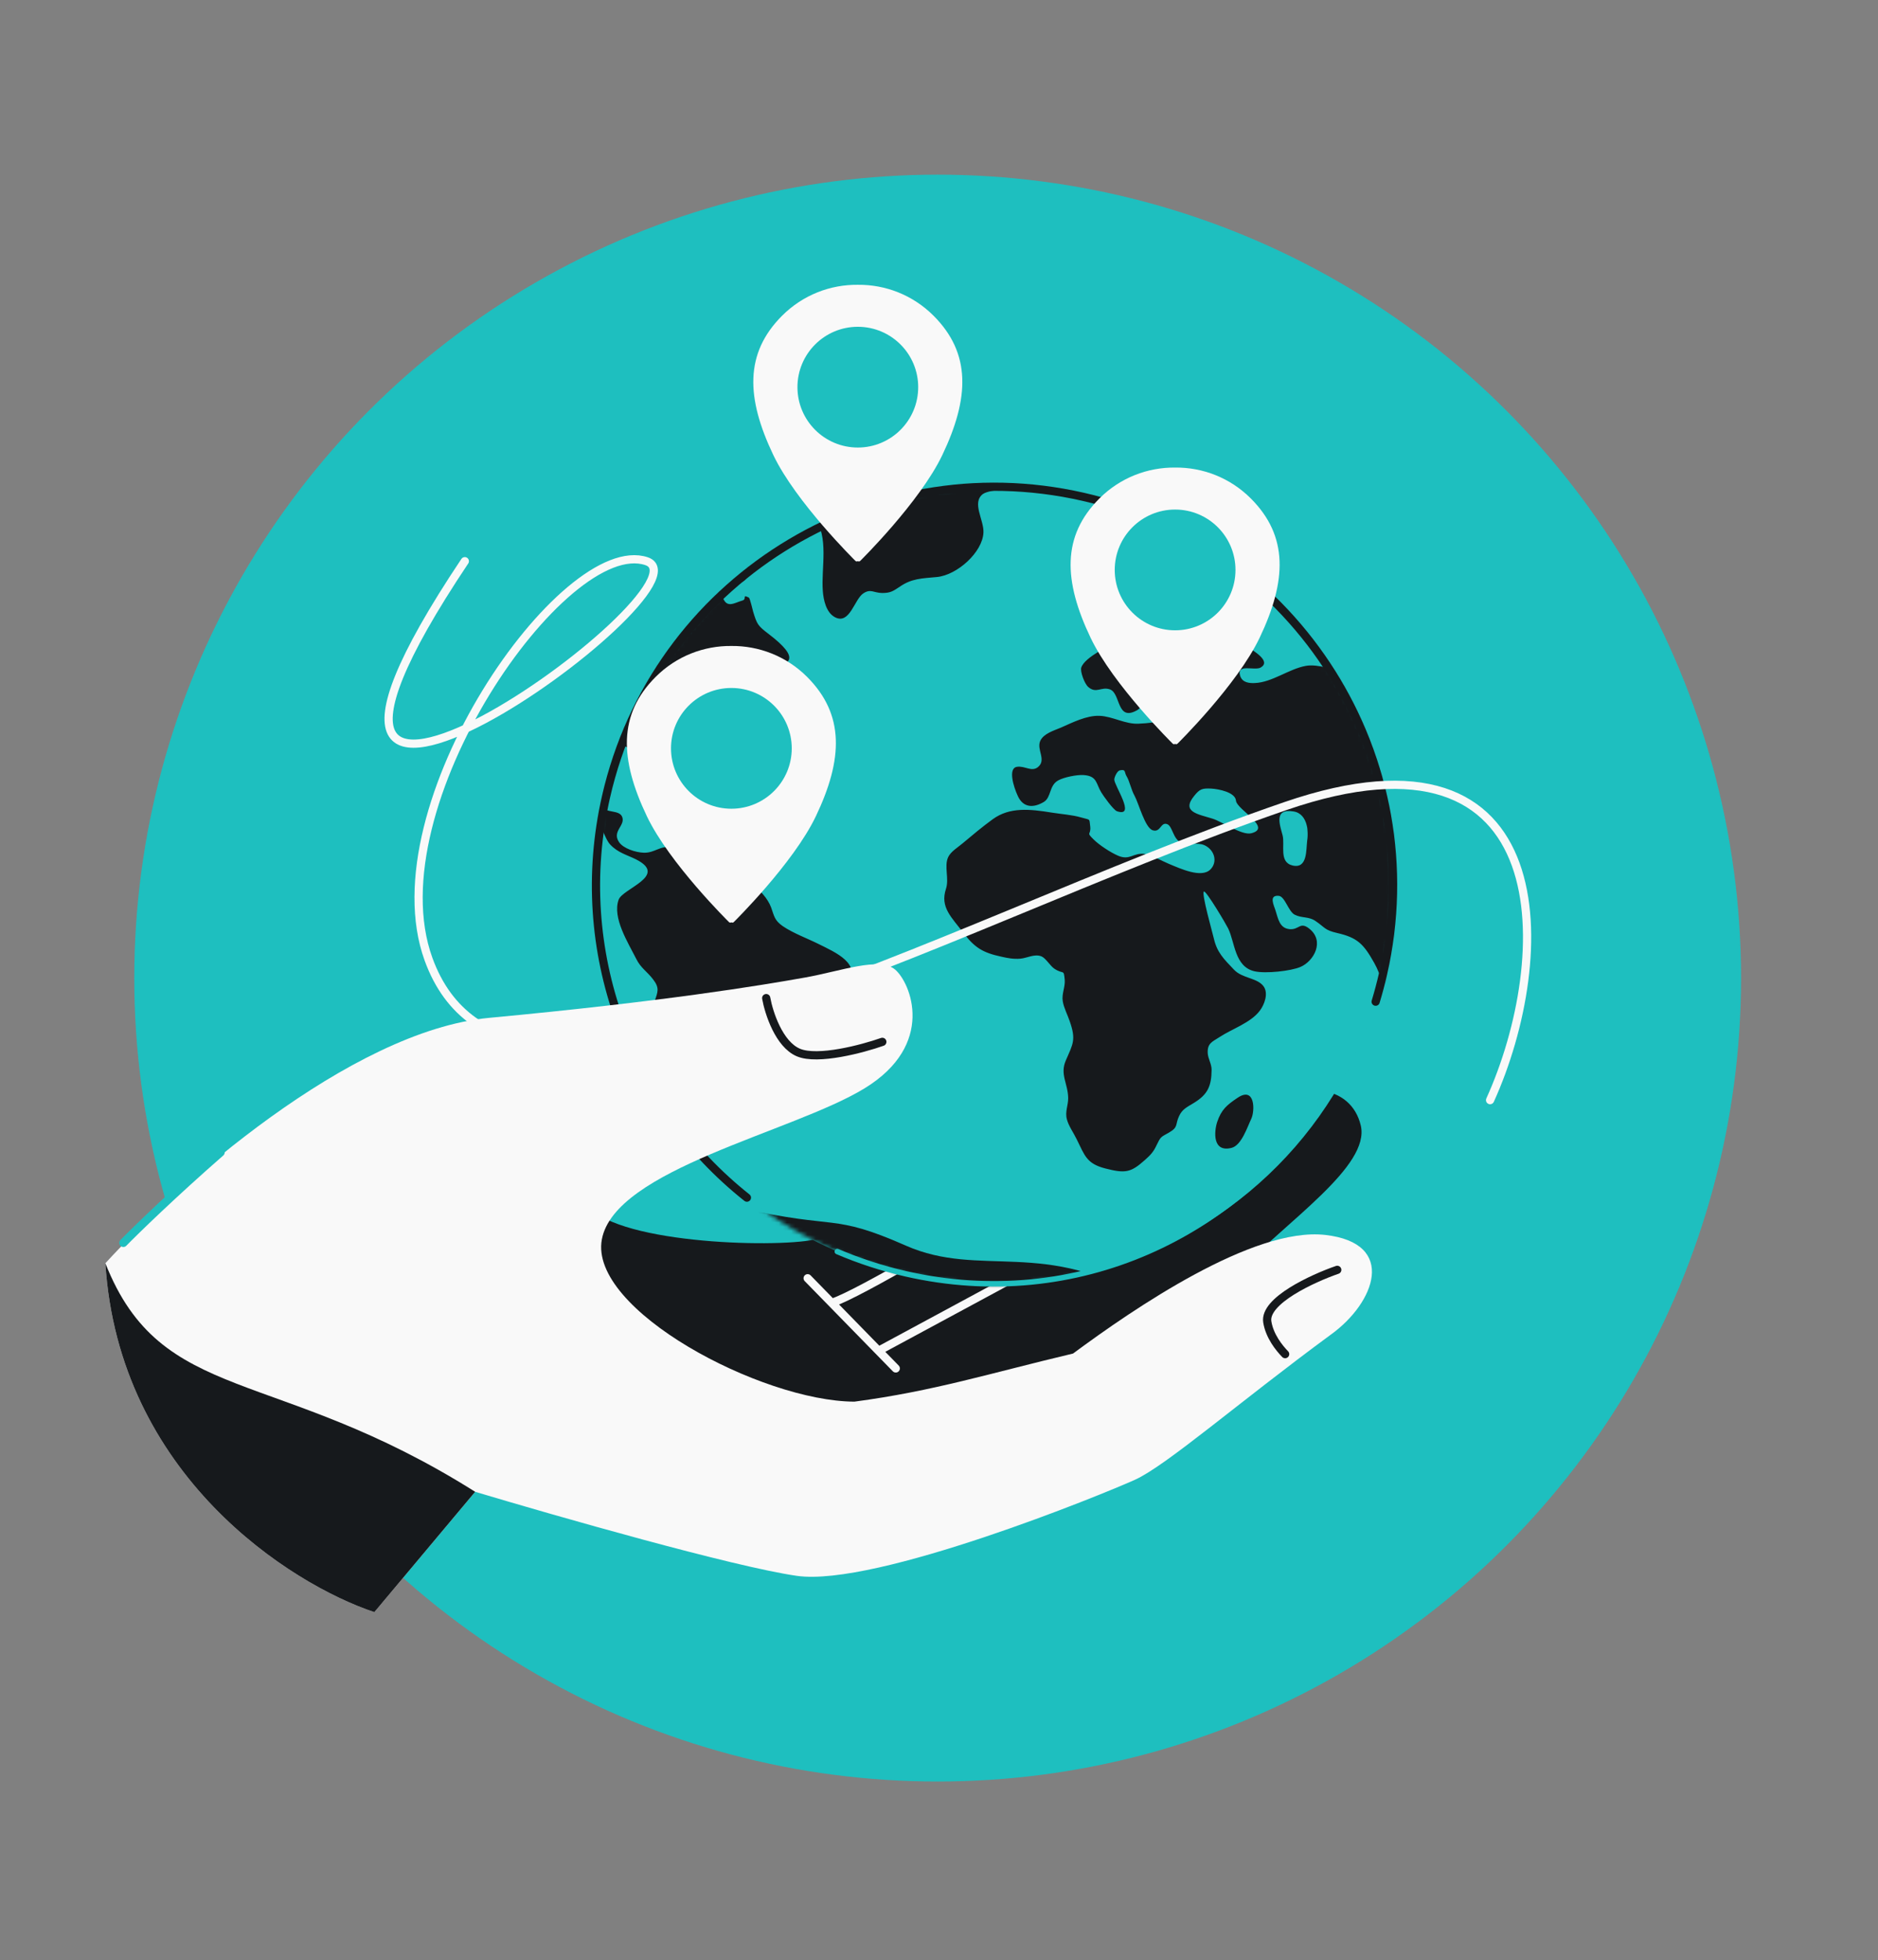
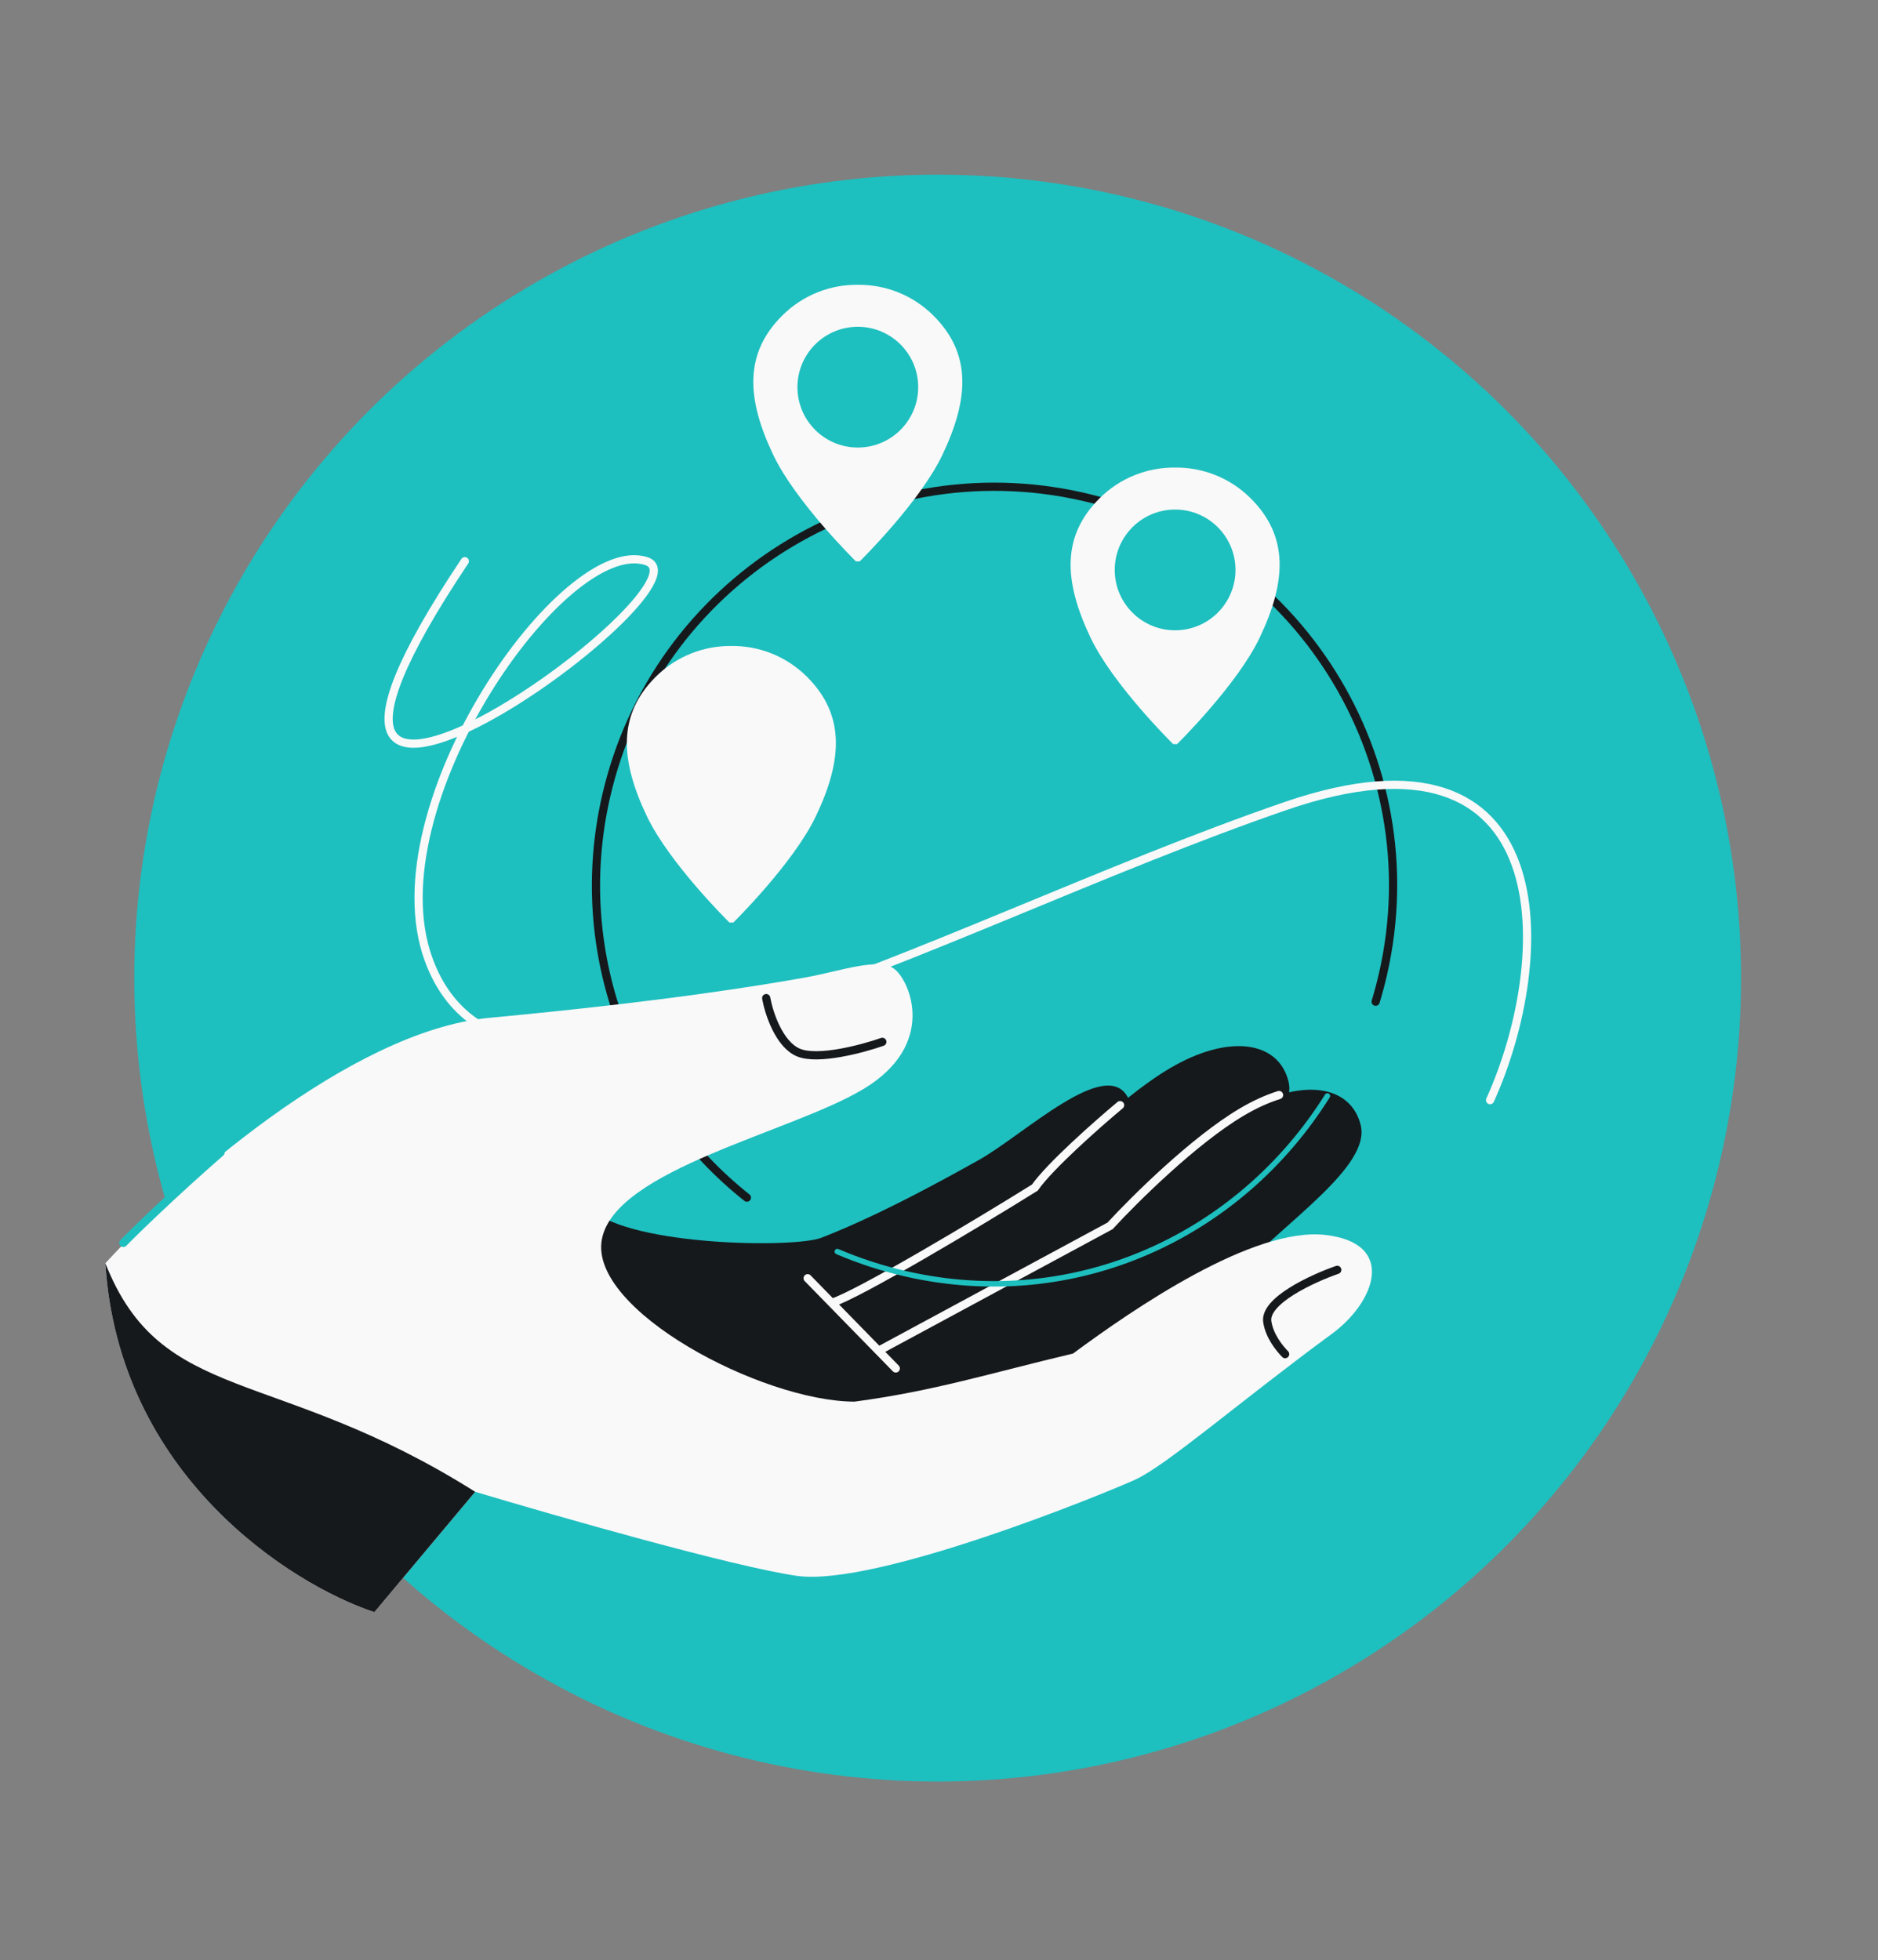
<svg xmlns="http://www.w3.org/2000/svg" width="457" height="477" viewBox="0 0 457 477" fill="none">
  <rect x="0" y="0" width="457" height="477" fill="#808080" stroke="none" />
  <g clip-path="url(#clip0_798_24901)">
    <circle cx="228.175" cy="238" r="195.5" fill="#1EBFBF" />
    <path d="M313.565 263.235C315.93 273.138 295.714 286.358 283.422 299.211L253.923 329.329L250.67 348.755L154.398 345.218L143.96 294.386C153.888 303.194 193.381 303.723 199.887 301.18C206.392 298.636 217.395 293.937 238.271 282.213C249.169 276.093 269.275 256.833 274.503 267.122C277.933 264.382 281.384 261.892 284.603 259.988C299.096 251.417 311.2 253.332 313.565 263.235Z" fill="#16191C" />
    <path d="M331.132 273.846C333.498 283.749 313.282 296.969 300.989 309.822L271.49 339.94L185.461 350.982L270.135 298.289C275.982 291.916 290.576 277.457 302.17 270.599C316.663 262.027 328.767 263.943 331.132 273.846Z" fill="#16191C" />
    <path d="M214.485 328.31L270.131 298.289C275.978 291.917 290.571 277.457 302.166 270.6C305.334 268.726 308.387 267.354 311.25 266.456M272.566 268.92C267.19 273.403 255.517 283.691 251.823 288.974C237.851 297.703 208.807 315.022 202.392 317.026M196.537 311.033L217.98 332.981" stroke="#F9F9F9" stroke-width="2" stroke-linecap="round" />
-     <circle cx="242.014" cy="215.428" r="96.965" transform="rotate(12.851 242.014 215.428)" fill="#1EBFBF" />
    <mask id="mask0_798_24901" style="mask-type:alpha" maskUnits="userSpaceOnUse" x="145" y="118" width="195" height="195">
-       <circle cx="242.015" cy="215.424" r="96.965" transform="rotate(12.851 242.015 215.424)" fill="white" />
-     </mask>
+       </mask>
    <g mask="url(#mask0_798_24901)">
-       <path d="M453.762 330.522C453.722 328.763 451.591 329.877 450.764 329.388C449.226 328.387 450.065 327.128 448.99 326.033C448.719 325.771 446.65 323.949 447.13 325.959C447.416 327.124 447.985 328.504 448.009 329.61C448.002 330.608 447.041 331.189 447.255 332.188C448.099 336.231 450.363 332.597 451.505 331.707C452.118 331.197 453.754 331.77 453.762 330.522ZM445.591 334.159C443.235 332.871 435.117 336.27 439.39 338.595C441.892 339.966 441.829 338.551 443.478 337.128C444.028 336.653 447.487 335.042 445.591 334.159ZM423.265 289.01C422.966 288.142 421.898 287.498 421.589 286.678C421.382 286.13 422.03 285.228 421.905 285.049C421.635 284.538 420.754 284.287 420.629 284.108C420.816 284.501 419.413 282.181 419.695 282.395C418.128 281.037 412.771 277.415 410.541 277.756C405.164 278.58 408.55 276.802 405.233 274.645C404.752 274.335 402.365 272.941 402.199 274.153C402.175 274.498 403.878 275.986 404.201 276.51C404.367 276.748 405.303 278.212 405.292 278.259C405.417 278.438 405.372 278.877 405.831 279.282C406.239 279.675 407.415 279.844 407.959 280.118C408.839 280.619 410.775 281.81 411.085 282.631C411.333 283.238 410.287 283.949 410.193 283.878C410.318 284.056 410.839 284.675 411.006 284.913C410.756 284.556 415.152 287.309 414.867 287.345C416.621 287.645 416.895 285.957 418.75 286.78C419.599 287.174 420.008 288.767 421.065 289.458C423.168 290.888 423.913 291.008 423.265 289.01ZM396.852 257.181C396.444 256.788 393.806 255.286 395.024 256.964C395.828 257.798 397.271 263.328 398.094 259.965C398.363 259.026 397.613 257.955 396.852 257.181ZM393.169 262.192C394.042 263.691 397.305 267.536 399.202 265.268C402.53 261.327 393.751 260.124 393.169 262.192ZM397.087 270.186C397.038 269.675 391.266 269.809 391.096 270.07C389.727 271.958 388.278 273.228 388.387 275.653C388.719 280.73 389.429 275.441 390.375 275.406C391.206 275.396 391.773 278.476 393.191 277.099C393.9 276.411 392.619 274.768 392.362 273.959C392.26 273.436 393.438 273.355 393.21 272.903C393.168 272.843 392.354 272.057 392.374 272.212C392.334 271.903 390.523 272.34 391.34 271.176C392.051 270.238 397.346 273.646 397.087 270.186ZM395.12 250.735C394.565 250.508 393.64 250.448 393.353 250.982C392.586 252.407 391.199 256.792 394.282 254.895C394.029 255.037 395.455 252.412 395.464 252.614C395.522 251.877 396.734 251.403 395.12 250.735ZM394.699 243.388C393.55 243.826 392.879 246.523 394.652 246.978C396.279 247.349 396.249 242.641 394.699 243.388ZM199.147 229.683C196.371 228.3 193.006 227.082 190.474 225.354C188.476 223.948 188.42 222.985 187.647 220.809C185.965 216.324 180.207 213.01 176.074 210.317C173.479 208.625 172.476 209.147 169.61 208.643C167.321 208.271 165.841 206.533 163.384 206.172C160.559 205.728 159.369 207.557 156.679 207.493C154.651 207.431 151.672 206.451 150.642 204.916C148.822 202.25 152.279 200.889 151.39 198.736C150.635 196.963 147.369 197.968 146.457 196.16C145.659 194.578 148.871 192.11 147.147 190.717C145.286 189.192 143.221 191.471 142.03 191.85C139.101 192.832 136.685 191.081 135.494 188.558C134.748 186.988 134.404 185.109 134.731 183.434C135.06 181.508 137.059 181.214 138.937 180.243C140.487 179.496 141.014 179.366 141.423 179.509C141.937 179.677 142.29 180.307 144.18 180.489C145.903 180.681 145.456 179.979 147.556 180.209C148.953 180.377 153.023 181.656 154.034 182.786C155.088 183.977 154.385 188.267 156.558 187.213C158.246 186.347 157.154 183.148 157.153 181.698C157.176 178.452 157.647 178.81 160.995 177.923C163.575 177.262 163.713 177.143 164.758 174.981C166.263 171.774 165.946 171.952 168.888 170.673C170.606 169.914 170.732 168.393 172.252 167.539C172.621 167.374 175.693 166.974 176.185 167.237C177.809 168.107 175.876 167.866 176.374 168.83C176.53 169.115 175.649 170.315 176.55 170.72C177.451 171.126 178.987 169.476 179.651 169.227C181.199 168.73 184.46 169.924 184.454 167.773C184.446 165.871 180.62 167.398 179.621 165.97C175.208 159.663 203.079 166.471 187.04 154.26C184.405 152.259 184.207 151.914 183.262 148.798C183.128 148.417 182.518 145.528 182.214 145.408C180.433 144.502 181.906 145.788 180.611 146.143C178.726 146.663 176.77 148.217 175.814 145.149C175.28 143.377 176.007 143.092 176.011 142.593C176.034 142.248 175.743 141.832 174.394 140.724C172.221 138.878 171.291 138.116 168.749 137.886C165.177 137.571 165.123 137.809 165.369 140.116C165.569 141.661 166.019 141.864 165.906 143.088C165.859 143.778 164.954 143.872 164.978 144.977C164.995 145.631 166.006 146.762 166.368 147.595C166.482 147.821 166.533 148.082 166.49 148.272C166.177 149.401 164.896 149.209 164.113 149.98C162.536 151.571 163.614 150.717 162.663 152.95C162.299 153.817 163.019 154.532 161.717 154.435C159.216 154.264 159.336 150.591 158.882 149.437C158.397 148.176 157.781 147.486 156.86 146.926C156.003 146.33 154.892 145.877 153.509 145.161C153.268 145.006 152.65 144.815 151.884 144.54C150.301 143.979 148.151 143.239 147.88 142.977C147.035 142.084 147.901 141.432 147.53 140.397C147.541 140.349 147.488 140.337 147.499 140.29C147.427 140.123 147.343 140.004 147.197 139.921C146.768 139.623 146.156 139.883 146.024 139.253C145.839 138.611 145.801 138.052 145.857 137.565C145.984 136.043 147.073 135.142 148.894 134.657C149.073 134.598 151.44 134.388 151.418 134.483C151.556 134.364 152.341 133.343 152.162 133.402C152.605 133.153 155.995 130.876 156.623 131.269C157.533 131.877 155.896 134.454 158.712 134.696C162.01 134.999 159.822 132.249 160.292 131.156C160.912 129.648 162.964 129.365 163.51 127.94C163.499 127.987 163.563 124.802 163.647 124.921C162.952 123.612 159.637 122.656 158.866 123.13C158.285 123.498 159.788 126.591 157.117 126.682C154.783 126.749 156.96 125.195 155.729 123.814C154.978 122.993 154.245 124.026 154.193 124.014C153.827 123.681 153.398 123.383 152.836 122.704C152.189 121.907 151.952 119.802 151.343 118.113C150.726 116.222 149.769 114.854 147.583 116.205C145.651 117.415 147.195 119.117 148.341 120.629C149.434 122.128 150.129 123.437 146.95 124.062C146.666 124.097 146.33 124.121 145.888 124.12C143.388 123.95 138.994 122.397 137.234 121.646C133.682 120.035 129.278 119.981 125.165 118.892C125.27 118.916 123.793 116.679 123.386 116.286C122.142 115.203 119.499 114.449 118.053 113.77C113.024 111.372 109.261 109.964 103.666 110.288C95.002 110.761 87.602 106.173 79.371 103.295C75.177 101.838 71.151 101.82 66.975 102.218C65.902 102.323 63.508 101.927 63.54 103.484C63.563 104.59 66.06 105.259 66.538 106.069C68.408 109.245 64.746 106.91 64.741 109.109C64.721 110.405 67.326 110.599 67.274 112.037C67.118 114.902 60.247 112.835 61.137 116.438C61.453 117.71 66.743 121.868 68.042 122.464C70.138 123.442 72.609 123.256 74.681 123.128C77.594 122.943 81.353 121.95 84.27 122.715C86.673 123.314 89.599 125.731 91.809 126.935C96.751 129.713 96.685 134.599 100.189 138.599C102.473 141.17 107.284 143.068 108.999 145.959C110.068 147.803 108.943 149.347 108.235 151.486C107.537 153.577 106.175 155.916 106.738 158.045C107.271 160.067 108.748 162.304 110.141 164.422C110.797 165.422 111.358 166.35 111.877 167.219C113.009 169.277 118.658 180.567 119.88 180.296C121.343 179.93 118.241 175.621 121.021 177.956C122.546 179.254 123.66 183.809 124.468 185.593C125.751 188.436 127.391 189.96 129.515 191.295C131.064 192.249 132.856 193.107 134.96 194.287C136.866 195.372 137.787 195.932 139.269 197.421C140.031 198.195 140.644 199.135 141.576 199.647C142.655 200.243 144.403 199.842 145.407 200.521C146.84 201.498 147.179 204.126 148.515 205.531C150.383 207.507 152.534 207.998 154.765 209.107C162.736 213.126 151.499 216.163 150.534 218.943C148.979 223.339 152.805 229.313 154.858 233.382C155.915 235.523 157.434 236.369 158.882 238.25C160.59 240.44 160.048 241.366 159.317 243.6C156.526 251.965 152.428 260.731 150.885 269.431C150.184 273.471 150.821 278.667 151.359 282.841C151.629 284.803 152.734 287.705 155.553 287.448C159.055 287.097 156.659 282.599 157.199 280.472C157.967 277.347 161.573 271.219 164.403 269.464C166.525 268.148 169.604 268.2 171.757 266.991C173.91 265.782 174.152 264.237 176.668 263.611C178.184 263.256 178.865 263.662 180.102 262.594C180.853 261.965 181.312 260.919 181.874 260.148C183.159 258.39 184.441 255.432 186.237 254.092C190.209 251.197 195.566 254.82 197.663 249.497C198.466 247.43 198.626 244.066 200.214 242.428C201.654 240.956 204.732 241.258 206.047 239.608C210.055 234.622 203.264 231.722 199.147 229.683ZM182.791 131.988C181.057 130.393 181.509 128.895 180.197 127.146C179.822 126.61 179.269 126.134 178.662 125.646C177.491 124.728 176.141 123.87 175.191 122.954C173.51 121.37 172.444 119.026 170.815 117.455C170.314 116.99 169.749 116.561 169.152 116.275C167.214 115.333 158.538 112.954 157.335 115.08C157.187 115.246 157.08 115.471 156.984 115.65C155.427 118.845 162.633 121.139 164.842 122.343C167.585 123.869 170.242 125.775 170.841 128.712C171.157 130.234 170.104 131.944 170.472 133.479C170.952 135.488 172.323 136.251 173.996 137.633C175.02 138.467 176.24 139.895 177.485 140.729C177.725 140.884 178.019 141.051 178.218 141.146C181.393 142.471 181.216 140.83 182.909 139.216C183.755 138.409 186.053 137.533 186.387 136.309C187.174 133.588 184.389 133.453 182.791 131.988ZM152.151 112.397C150.285 111.621 147.648 113.02 149.738 114.747C152.058 116.676 154.617 112.959 152.151 112.397ZM143.046 111.17C138.854 112.364 144.12 116.866 145.262 115.976C148.616 114.341 146.995 110.07 143.046 111.17ZM141.018 117.158C140.847 115.969 139.097 115.17 138.547 114.194C137.685 112.647 138.09 110.389 136.364 109.245C134.02 107.661 130.256 109.402 127.751 108.281C125.153 107.088 112.361 99.519 112.996 106.415C113.31 109.637 118.034 109.014 120.116 110.29C122.534 111.791 123.447 115.05 125.792 116.385C128.336 117.816 131.3 116.441 134.068 117.373C136.008 118.065 141.844 122.247 141.018 117.158ZM134.5 103.62C133.605 102.465 127.997 100.186 126.365 99.113C124.597 97.91 124.378 97.66 122.454 97.621C121.74 97.608 116.668 98.302 119.211 99.982C121.659 101.59 124.551 104.4 127.32 105.332C129.428 106.013 136.803 106.595 134.5 103.62ZM134.454 98.258C134.811 95.239 127.509 96.274 128.84 98.428C129.871 99.713 134.23 100.207 134.454 98.258ZM150.371 108.34C150.159 107.092 147.468 105.578 146.549 104.768C145.64 103.911 145.593 103.15 144.072 102.803C143.022 102.563 140.384 102.511 141.727 104.368C142.768 105.856 143.619 107.45 145.104 108.439C146.538 109.416 150.835 111.146 150.371 108.34ZM189.806 99.784C186.989 98.341 183.971 97.052 181.046 95.835C177.724 94.427 174.875 94.577 171.27 94.405C167.719 94.245 164.125 94.025 160.574 93.865C158.829 93.767 156.837 93.063 157.225 94.751C158.112 98.605 168.586 97.943 168.954 99.478C169.456 101.392 162.455 99.895 161.994 99.74C159.037 98.665 156.963 96.142 154.397 94.806C153.067 94.103 147.657 93.619 147.56 95.497C147.45 97.672 151.875 100.782 153.664 101.89C154.784 102.546 155.756 103.368 156.943 103.488C157.857 103.597 160.927 101.997 161.307 103.234C161.852 104.958 155.692 106.554 154.778 106.445C154.19 106.361 147.118 101.547 148.775 105.176C149.395 106.567 151.784 106.262 152.638 107.357C153.326 108.214 152.936 111.376 153.985 111.615L159.915 112.968C161.331 113.291 166.604 115.344 167.89 114.787C172.444 112.975 164.946 110.515 162.917 110.452C161.541 110.438 157.79 111.633 157.511 109.469C157.243 107.257 160.766 108.511 161.962 108.834C163.777 109.348 167.566 111.613 169.281 111.354C170.765 111.142 170.618 109.608 171.75 108.516C172.596 107.709 174.332 107.605 175.032 106.715C175.265 106.418 174.914 105.538 174.745 105.549C175.675 104.861 177.506 104.579 179.295 104.237C181.727 103.741 189.373 103.135 191.252 101.914C192.911 100.692 191.534 100.678 189.806 99.784ZM144.955 99.654C144.246 97.442 137.502 96.753 139.093 99.216C140.201 100.169 146.026 102.948 144.955 99.654ZM147.462 100.525C147.988 101.846 149.499 102.24 150.17 100.993C151.022 99.437 146.838 97.933 147.462 100.525ZM248.372 116.744C249.393 112.027 220.079 104.289 215.34 104.008C208.269 103.545 199.528 101.451 193.193 104.057C189.598 105.537 187.185 106.437 183.157 106.668C181.19 106.82 178.838 106.483 178.718 108.706C178.656 109.942 180.836 113.94 182.242 114.31C184.949 115.028 188.73 115.39 191.085 116.928C193.815 118.751 196.255 123.058 198.098 125.629C201.835 130.782 199.777 138.113 200.23 143.868C200.385 145.853 200.983 149.04 203.203 150.197C206.806 152.069 207.911 145.77 210.107 144.371C211.86 143.22 212.568 144.232 214.596 144.294C216.688 144.321 217.354 143.823 218.98 142.744C221.863 140.751 224.291 140.755 228.015 140.404C232.927 139.925 239.104 134.383 239.317 129.581C239.464 126.514 236.393 122.313 239.193 120.201C241.158 118.849 247.765 119.406 248.372 116.744ZM473.881 195.142C470.291 192.972 467.576 190.353 463.576 191.191C459.639 191.993 456.29 191.429 452.15 189.734C448.261 188.147 447.846 184.402 444.762 181.948C441.773 179.566 436.088 179.319 432.52 178.505C430.788 178.11 429.31 177.573 427.678 177.951C425.404 178.482 424.559 180.49 421.923 180.188C420.474 180.008 417.311 178.386 416.055 177.6C413.324 175.776 414.836 174.471 413.169 172.341C412.44 171.424 409.139 169.921 408.068 169.777C405.443 169.428 405.069 171.793 402.393 171.183C401.343 170.943 397.92 169.012 397.158 168.238C394.32 165.19 398.141 165.862 398.828 163.818C399.998 160.385 393.245 159.494 390.875 158.754C387.215 157.619 382.7 155.389 378.918 155.026C375.137 154.663 370.782 156.57 367.234 157.361C366.066 157.645 363.889 157.748 362.865 158.365C361.134 159.42 361.02 160.644 358.819 161.342C357.565 161.756 354.889 162.596 353.514 162.333C351.341 161.937 350.638 160.176 348.454 159.828C347.016 159.6 343.826 160.273 342.509 160.722C341.856 160.923 341.227 160.78 340.635 161.195C339.589 161.906 339.881 163.773 338.376 164.08C336.702 164.398 334.447 162.184 332.895 161.73C330.146 160.952 330.062 162.533 327.663 162.886C324.527 163.321 320.977 161.461 317.757 162.027C313.61 162.781 309.614 166.02 305.377 166.204C304.094 166.261 302.35 166.163 301.794 164.486C300.796 161.358 305.323 163.291 306.791 162.425C309.345 160.908 305.357 158.548 303.002 157.011C302.667 156.784 302.385 156.57 302.092 156.403C299.54 154.521 295.231 149.937 292.168 149.088C288.842 148.18 283.408 151.191 280.448 152.066C278.615 152.598 277.077 153.047 275.601 153.71C274.568 154.125 273.608 154.706 272.615 155.429C270.375 157.019 263.996 159.814 263.127 162.416C262.794 163.39 263.929 166.4 264.807 167.15C266.781 168.901 267.993 166.977 270.132 167.765C272.774 168.768 271.674 175.768 276.835 172.744C277.732 172.199 279.506 169.503 279.828 168.577C280.428 166.913 279.369 165.021 280.368 163.549C280.782 162.943 283.19 161.342 285.466 160.561C287.331 159.887 289.013 159.77 289.435 161.067C289.477 161.126 289.455 161.221 289.497 161.281C289.678 163.873 279.99 164.963 285.86 168.752C287.011 169.515 290.738 168.665 291.347 170.354C292.203 172.65 288.039 171.3 287.079 171.881C285.727 172.723 286.316 174.257 284.387 174.967C282.396 175.713 279.24 175.993 277.064 176.097C273.825 176.258 270.738 174.304 267.564 174.18C264.391 174.056 260.888 175.858 258.189 177.042C256.418 177.788 253.996 178.486 253.153 180.244C252.16 182.418 254.739 184.906 252.572 186.662C251.018 187.908 249.348 186.277 247.453 186.595C245.275 186.948 246.608 191.403 247.685 193.699C249.01 196.601 251.514 196.623 254.005 195.14C255.863 194.014 255.253 191.124 257.521 189.892C258.914 189.109 262.093 188.484 263.669 188.594C267.042 188.813 266.671 190.679 268.002 192.833C268.479 193.642 270.946 197.105 271.817 197.403C276.588 198.992 271.062 191.03 271.156 189.652C271.17 189.105 271.843 187.608 272.485 187.454C274.054 187.112 273.544 187.896 274.147 188.884C274.874 190.05 275.269 192.19 276.059 193.57C277.148 195.569 278.621 201.456 280.53 202.041C282.439 202.627 282.447 199.928 284.02 200.537C285.34 201.039 285.414 204.106 287.362 205C289.071 205.74 291.305 204.899 293.066 205.651C295.57 206.773 296.379 209.758 294.527 211.585C292.326 213.734 287.286 211.384 284.362 210.167C282.696 209.486 280.32 208.044 278.555 207.792C275.773 207.407 274.97 209.474 272.057 208.21C270.296 207.458 267.46 205.611 266.114 204.254C264.172 202.36 265.563 203.278 265.295 201.066C265.036 199.057 265.411 199.593 263.134 198.923C260.858 198.254 258.242 198.107 255.9 197.723C250.682 196.883 245.735 196.304 241.562 199.353C239.048 201.18 236.658 203.185 234.268 205.19C233.169 206.139 231.385 207.183 230.745 208.537C229.678 210.794 231.034 213.804 230.186 216.311C228.725 220.778 231.547 223.172 234.473 227.04C237.192 230.611 239.18 231.814 243.599 232.772C245.226 233.143 246.601 233.407 248.231 233.279C249.914 233.163 251.719 232.024 253.438 232.716C254.497 233.158 255.555 235.05 256.612 235.741C258.873 237.207 258.831 235.697 259.095 238.408C259.241 240.191 258.315 241.83 258.617 243.649C258.869 245.207 259.792 246.968 260.287 248.431C261.895 252.998 261.12 253.972 259.368 258.023C257.873 261.432 259.865 263.587 259.935 267.153C259.965 268.96 259.113 270.516 259.625 272.383C260.035 273.977 261.294 275.715 262.04 277.285C263.968 281.175 264.406 283.125 268.887 284.298C273.839 285.577 275.165 285.33 278.56 282.304C279.946 281.07 280.666 280.334 281.424 278.706C282.469 276.544 282.425 276.734 284.452 275.596C286.805 274.233 285.926 273.732 286.908 271.606C287.687 269.884 288.847 269.398 290.514 268.378C293.85 266.339 294.8 264.355 294.838 260.313C294.838 258.863 293.964 257.614 293.889 256.246C293.78 253.821 295.012 253.502 296.765 252.352C299.88 250.312 304.347 248.881 306.564 245.936C307.668 244.487 308.738 241.731 307.478 239.994C305.916 237.887 302.33 238.119 300.285 235.952C297.791 233.333 296.163 231.761 295.387 228.384C295.174 227.385 292.26 217.169 292.976 216.932C293.566 216.767 298.386 224.918 298.873 225.929C300.521 229.355 300.448 235.239 305.275 236.341C308.004 236.963 314.179 236.271 316.446 235.288C319.746 233.891 322.408 228.997 318.624 225.984C316.334 224.161 316.183 226.277 313.851 226.095C311.361 225.877 311.051 223.606 310.372 221.501C309.992 220.264 308.685 217.765 311.174 217.983C312.687 218.128 313.513 221.767 315.042 222.566C316.77 223.461 318.487 222.952 320.15 224.132C322.494 225.716 322.3 226.322 325.396 227.028C330.381 228.166 331.842 229.749 334.396 234.282C336.13 237.328 336.82 240.836 337.838 244.119C339.154 248.27 339.953 251.302 343.523 247.266C346.267 244.191 347.968 243.029 351.837 241.311C353.556 240.553 355.732 239 357.668 238.741C360.183 238.365 360.304 239.042 361.034 241.409C361.815 244.038 361.426 244.049 363.485 245.669C364.185 246.229 365.061 245.778 365.801 246.647C366.364 247.326 366.265 249.453 366.271 250.155C366.32 253.567 365.556 256.193 367.203 259.619C367.804 260.856 368.691 263.259 370.497 262.12C371.859 261.231 370.074 257.923 369.556 256.805C369.111 255.854 366.818 253.08 369.331 252.953C371.623 252.826 371.228 256.737 373.052 257.453C376.155 258.611 381.249 253.222 379.976 250.331C379.294 248.725 376.438 248.174 376.736 246.141C377.199 243.146 380.626 246.029 382.107 246.316C385.003 246.927 391.455 244.298 393.473 242.708C395.556 241.083 397.523 236.331 397.479 233.621C397.462 231.517 395.895 230.159 396.907 228.14C398.005 225.99 400.516 226.112 402.471 227.708C404.112 228.983 403.82 231.717 405.506 232.552C409.675 234.603 406.718 229.177 406.777 228.191C406.871 226.812 408.177 224.96 409.725 224.463C411.569 223.883 413.67 225.563 415.47 225.173C418.144 224.583 421.826 219.572 422.998 217.339C423.573 216.27 424.114 214.143 423.891 212.942C423.507 210.754 420.443 209.905 421.414 207.826C422.396 205.7 427.907 203.807 430.303 203.953C434.442 204.197 437.381 206.318 441.3 205.112C442.733 204.638 451.664 200.575 451.683 205.33C451.661 208.575 443.617 208.991 442.355 212.103C441.317 214.717 441.897 220.4 445.669 219.11C449.02 217.974 452.301 214.722 453.572 211.812C455.111 208.212 458.12 209.299 462.202 208.83C464.295 208.607 466.444 207.897 468.547 207.877C469.766 207.855 471.212 208.535 472.348 208.394C474.284 208.135 480.743 204.508 481.804 203C484.266 199.711 476.498 196.739 473.881 195.142ZM304.491 202.757C302.206 203.336 297.405 199.94 295.087 199.211C291.426 198.076 287.404 197.559 290.616 193.641C291.92 192.038 292.479 191.765 294.77 191.888C296.514 191.986 300.64 192.777 300.772 194.857C300.999 197.009 309.703 201.445 304.491 202.757ZM314.569 210.606C311.158 209.828 312.722 205.635 312.108 203.244C311.391 200.58 309.968 196.655 314.755 197.447C316.572 197.712 317.571 199.14 317.969 200.781C318.092 201.209 318.163 201.625 318.171 202.077C318.249 202.945 318.211 203.836 318.09 204.609C317.812 206.796 318.189 211.432 314.569 210.606ZM301.182 267.111C298.51 268.902 297.209 270.006 296.19 273.023C295.427 275.4 295.045 280.463 299.667 279.317C302.12 278.727 303.539 274.2 304.478 272.264C305.427 270.28 305.417 264.277 301.182 267.111ZM369.418 266.125C369.229 265.982 362.857 260.278 364.355 264.12C365.16 266.154 371.009 277.54 373.164 271.48C373.936 269.306 371.193 267.78 369.418 266.125ZM374.567 273.801C373.066 276.509 379.358 280.144 381.637 278.864C386.375 276.244 376.658 270.927 374.567 273.801ZM388.622 266.155C388.632 264.657 390.137 262.9 388.664 261.614C386.543 259.78 385.601 262.216 384.541 263.474C383.47 264.78 382.866 265.492 381.033 266.024C379.906 266.367 376.221 265.827 377.455 268.158C378.659 270.383 381.213 274.917 384.622 274.494C385.926 274.341 387.637 271.681 388.221 270.814C389.592 268.677 388.573 268.544 388.622 266.155ZM425.394 309.199C425.54 304.931 420.902 302.273 418.594 298.596C417.544 296.906 417.241 293.637 415.768 292.351C411.808 288.897 413.082 294.688 410.502 295.35C406.279 296.437 407.479 290.21 406.994 288.949C405.692 285.702 401.413 287.276 399.451 288.378C396.739 289.86 395.275 288.776 392.715 289.592C390.756 290.195 389.519 292.714 387.183 293.031C385.31 293.254 382.148 293.082 380.576 293.924C378.497 295.05 379.227 297.417 379.327 299.64C379.394 302.006 378.963 305.108 379.651 307.415C380.431 310.043 382.009 309.903 384.685 310.514C387.047 311.052 388.369 311.304 390.589 311.01C393.672 310.563 395.638 308.962 398.505 310.916C399.509 311.595 400.13 312.987 401.219 313.535C402.204 314.06 402.942 313.728 403.76 314.015C407.777 315.281 405.516 316.966 407.65 319.953C410.033 323.297 416.869 322.856 419.595 320.828C423.567 317.933 425.276 314.073 425.394 309.199Z" fill="#16191C" />
      <path d="M220.427 303.096C202.232 295.07 203.847 299.314 180.513 293.991C165.37 291.726 150.811 291.092 135.072 283.625C123.777 278.267 102.774 280.779 73.665 269.617C44.556 258.454 52.647 265.469 23.204 252.939C-6.239 240.408 -15.807 265.358 5.599 273.471C27.006 281.585 145.241 309.848 286.95 342.821C428.66 375.794 440.758 362.403 430.826 354.969C420.893 347.535 378.544 346.273 358.592 334.615C338.641 322.957 304.296 331.919 279.378 316.544C254.46 301.17 238.623 311.123 220.427 303.096Z" fill="#16191C" />
    </g>
    <path d="M181.755 291.421C153.443 268.94 138.9 231.459 147.477 193.858C159.387 141.647 211.368 108.977 263.58 120.888C315.791 132.798 348.461 184.779 336.55 236.99C336.028 239.279 335.429 241.529 334.757 243.741" stroke="#16191C" stroke-width="2" stroke-linecap="round" />
    <path d="M362.603 267.695C378.211 233.248 380.202 172.948 312.805 196.138C226.225 225.929 123.818 287.373 104.268 233.376C90.784 196.138 137.413 129.87 157.333 136.556C175.305 142.587 48.382 233.376 113.111 136.556" stroke="#F9F9F9" stroke-width="2" stroke-linecap="round" />
    <path d="M203.755 304.542C209.053 306.809 214.629 308.634 220.446 309.961C261.772 319.388 301.729 300.689 323.01 266.675" stroke="#1EBFBF" stroke-width="1.332" stroke-linecap="round" />
-     <path d="M186.45 242.87C187.089 246.447 189.549 254.103 194.28 256.108C199.011 258.113 209.869 255.213 214.707 253.513" stroke="#16191C" stroke-width="1.332" />
    <path d="M119.019 247.673C85.072 250.855 42.624 288.806 25.644 307.384C28.897 358.936 70.635 385.463 91.097 392.283L115.633 362.998C135.325 368.898 178.544 381.248 193.888 383.448C213.068 386.198 268.581 363.532 276.223 360.052C283.865 356.572 301.448 341.227 323.842 324.756C334.616 317.026 340.07 302.5 322.499 300.497C304.928 298.494 275.828 318.472 261.124 329.355C240.743 334.192 227.382 338.466 207.917 341.063C185.23 340.96 143.288 318.709 146.454 301.597C149.62 284.484 192.783 275.533 210.312 264.869C227.841 254.204 221.598 239.091 217.811 235.918C214.024 232.745 204.646 236.299 196.005 237.842C184.825 239.838 161.452 243.696 119.019 247.673Z" fill="#F9F9F9" />
    <path d="M91.096 392.283L115.632 362.998C66.868 332.245 39.316 342.056 25.642 307.384C28.896 358.936 70.633 385.463 91.096 392.283Z" fill="#16191C" />
    <path d="M325.412 308.993C319.394 311.075 307.563 316.522 308.388 321.659C308.948 325.141 311.28 327.999 312.73 329.499M186.451 242.87C187.09 246.447 189.55 254.103 194.281 256.108C199.011 258.113 209.87 255.213 214.707 253.513" stroke="#16191C" stroke-width="2" stroke-linecap="round" />
    <path fill-rule="evenodd" clip-rule="evenodd" d="M208.124 136.444C208.277 136.642 208.551 136.675 208.745 136.543C208.939 136.675 209.214 136.642 209.367 136.444C209.367 136.444 223.834 122.198 229.307 110.729C235.94 96.829 236.323 85.972 227.171 76.821C222.088 71.738 215.406 69.23 208.745 69.297C202.084 69.23 195.402 71.738 190.32 76.821C181.168 85.972 181.55 96.829 188.184 110.729C193.657 122.198 208.124 136.444 208.124 136.444Z" fill="#F9F9F9" />
    <circle cx="208.745" cy="94.208" r="14.691" fill="#1EBFBF" />
    <path fill-rule="evenodd" clip-rule="evenodd" d="M285.334 180.917C285.488 181.114 285.762 181.147 285.956 181.016C286.15 181.147 286.425 181.114 286.578 180.917C286.578 180.917 301.045 166.671 306.518 155.202C313.151 141.301 313.533 130.445 304.382 121.293C299.299 116.211 292.617 113.703 285.956 113.77C279.295 113.703 272.613 116.211 267.531 121.293C258.379 130.445 258.761 141.301 265.395 155.202C270.867 166.671 285.334 180.917 285.334 180.917Z" fill="#F9F9F9" />
    <circle cx="285.956" cy="138.681" r="14.691" fill="#1EBFBF" />
    <path fill-rule="evenodd" clip-rule="evenodd" d="M177.353 224.331C177.506 224.528 177.781 224.561 177.975 224.43C178.169 224.561 178.443 224.528 178.597 224.331C178.597 224.331 193.063 210.085 198.536 198.616C205.17 184.715 205.552 173.859 196.4 164.707C191.318 159.625 184.636 157.117 177.975 157.184C171.314 157.117 164.632 159.625 159.549 164.707C150.397 173.859 150.78 184.715 157.413 198.616C162.886 210.085 177.353 224.331 177.353 224.331Z" fill="#F9F9F9" />
-     <circle cx="177.975" cy="182.095" r="14.691" fill="#1EBFBF" />
    <path d="M30.018 302.429C33.112 299.274 42.175 290.454 53.678 280.407" stroke="#1EBFBF" stroke-width="2" stroke-linecap="round" />
  </g>
  <defs>
    <clipPath id="clip0_798_24901">
      <rect x="0.623" y="0.5" width="456" height="476" rx="48" fill="white" />
    </clipPath>
  </defs>
</svg>